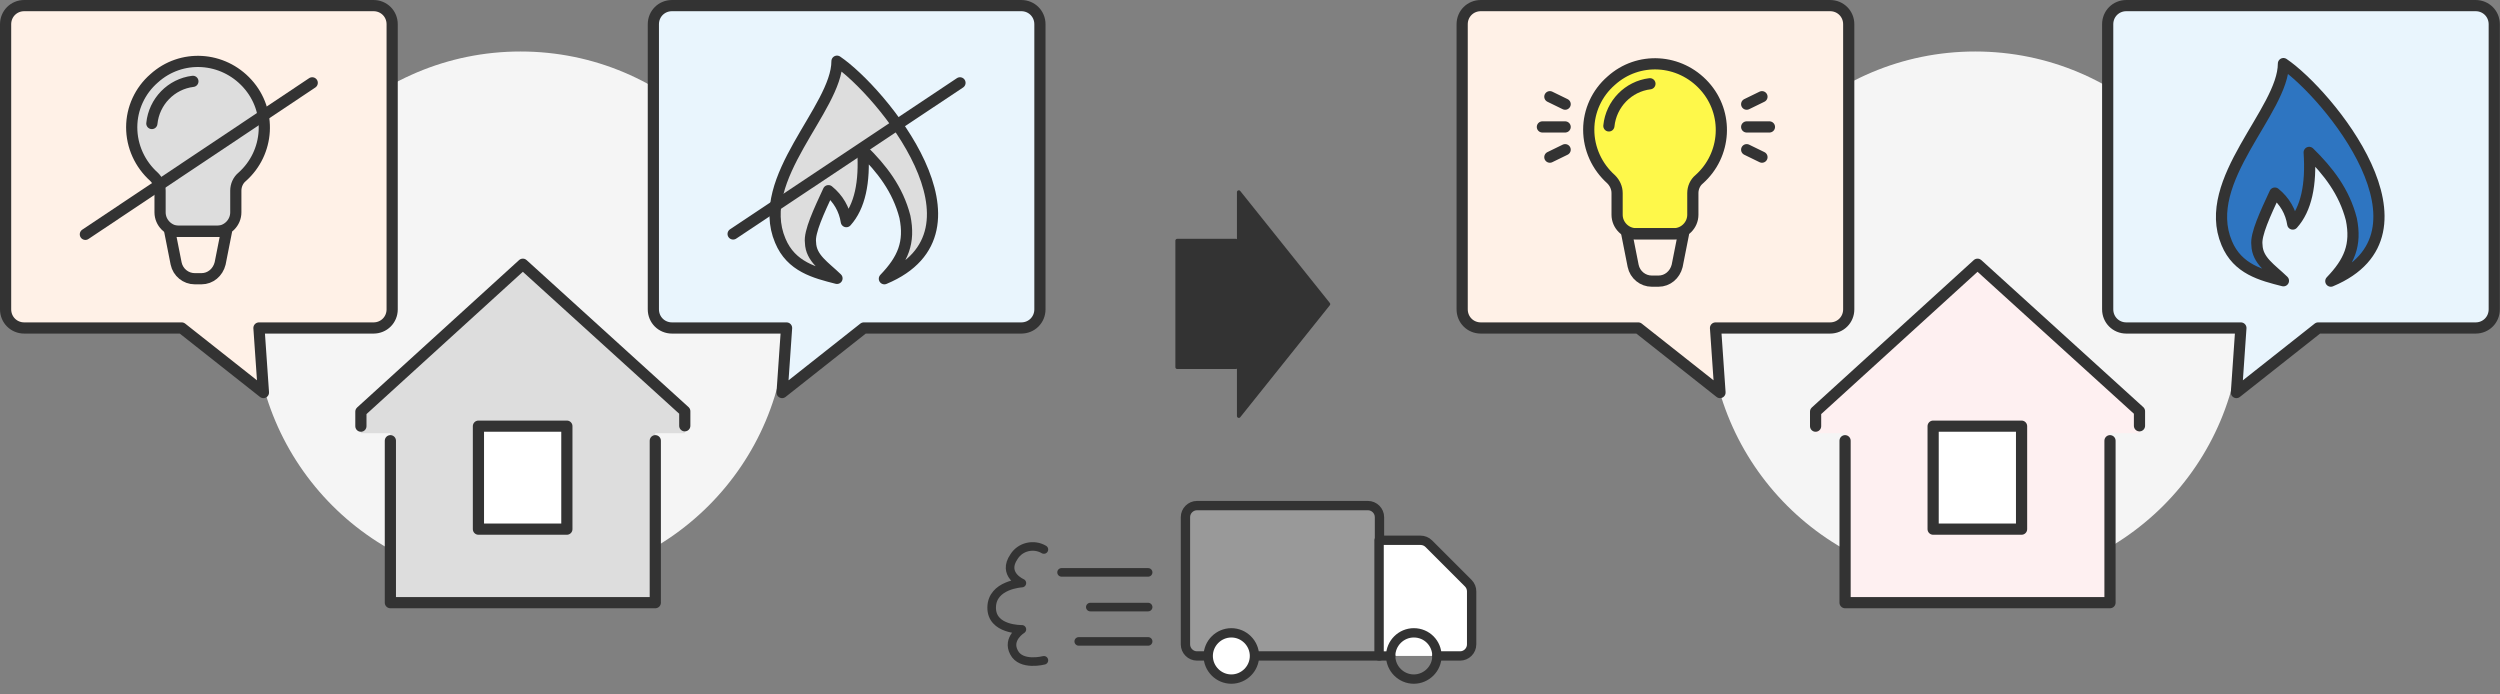
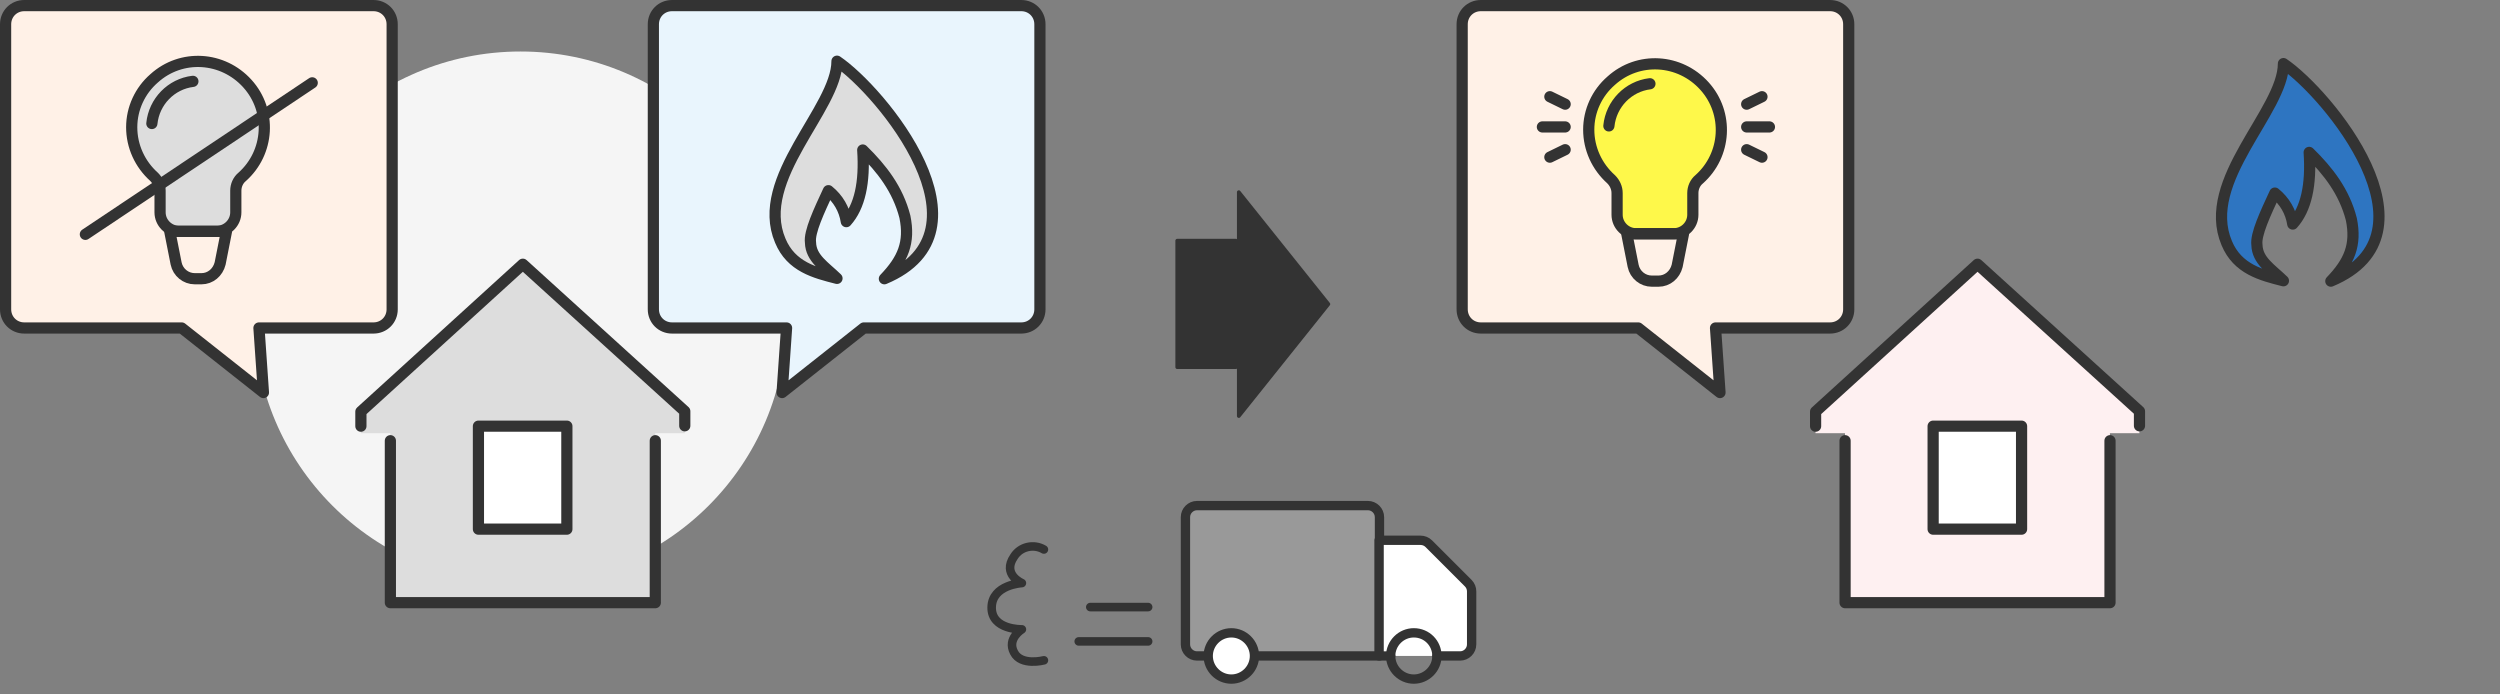
<svg xmlns="http://www.w3.org/2000/svg" version="1.1" id="レイヤー_1" x="0px" y="0px" viewBox="0 0 670 186.1" style="enable-background:new 0 0 670 186.1;" xml:space="preserve">
  <rect x="0" y="0" width="670" height="186.1" fill="#808080" stroke="none" />
  <style type="text/css">
	.st0{fill:#333333;stroke:#333333;stroke-linecap:round;stroke-linejoin:round;}
	.st1{fill:#333333;stroke:#333333;stroke-linejoin:round;}
	.st2{fill:#F5F5F5;}
	.st3{fill:#FEF0F1;}
	.st4{fill:none;stroke:#333333;stroke-width:3;stroke-linecap:round;stroke-linejoin:round;}
	.st5{fill:#FFFFFF;stroke:#333333;stroke-width:3;stroke-linecap:round;stroke-linejoin:round;}
	.st6{fill:#FFF1E7;stroke:#333333;stroke-width:3;stroke-linecap:round;stroke-linejoin:round;}
	.st7{fill:#E9F5FD;stroke:#333333;stroke-width:3;stroke-linecap:round;stroke-linejoin:round;}
	.st8{fill:#2E75C1;stroke:#333333;stroke-width:3;stroke-linecap:round;stroke-linejoin:round;}
	.st9{fill:#FEF84A;stroke:#333333;stroke-width:3;stroke-linecap:round;stroke-linejoin:round;}
	.st10{fill:#DDDDDD;}
	.st11{fill:#DDDDDD;stroke:#333333;stroke-width:3;stroke-linecap:round;stroke-linejoin:round;}
	.st12{fill:none;stroke:#333333;stroke-width:3;stroke-linecap:round;}
	.st13{fill:#999999;stroke:#333333;stroke-width:2.5;stroke-linecap:round;stroke-linejoin:round;}
	.st14{fill:#FFFFFF;stroke:#333333;stroke-width:2.5;stroke-linecap:round;stroke-linejoin:round;}
	.st15{fill:none;stroke:#333333;stroke-width:2.5;stroke-linecap:round;stroke-linejoin:round;}
	.st16{fill:none;stroke:#333333;stroke-width:2.3;stroke-linecap:round;}
	.st17{fill:none;stroke:#333333;stroke-width:2.3;stroke-linecap:round;stroke-linejoin:round;}
</style>
  <g id="グループ_8241" transform="translate(-347.5 -366.5)">
    <g id="グループ_8222" transform="translate(663 418)">
      <path id="パス_4079" class="st0" d="M40.5,30l-24,30V0L40.5,30z" />
      <rect id="長方形_149359" y="13" class="st1" width="15.7" height="33.9" />
    </g>
    <g id="グループ_8230" transform="translate(658.36 123.501)">
-       <circle id="楕円形_342" class="st2" cx="218.5" cy="328.1" r="71.3" />
      <path id="パス_4080" class="st3" d="M219.1,313.8l-43.4,39.4v5.9h7.9v45.3h71v-45.3h7.9v-5.9L219.1,313.8z" />
      <g id="グループ_8218" transform="translate(175.72 313.812)">
        <g id="グループ_8191" transform="translate(0 0)">
          <g id="グループ_8193">
            <path id="パス_4074" class="st4" d="M78.9,47.3v43.4h-71V47.3" />
            <path id="パス_4075" class="st4" d="M0,43.4v-3.9L43.4,0l43.4,39.4v3.9" />
          </g>
        </g>
        <rect id="長方形_149355" x="31.5" y="43.4" class="st5" width="23.7" height="27.6" />
      </g>
      <path id="合体_7" class="st6" d="M128.2,330.9H86c-2.8,0-5-2.2-5-5v-76.4c0-2.8,2.2-5,5-5h93.6c2.8,0,5,2.2,5,5v76.4    c0,2.8-2.2,5-5,5h-30.7l1.2,17.3L128.2,330.9z" />
-       <path id="合体_8" class="st7" d="M289.7,330.9H259c-2.8,0-5-2.2-5-5v-76.4c0-2.8,2.2-5,5-5h93.6c2.8,0,5,2.2,5,5v76.4    c0,2.8-2.2,5-5,5h-42.2l-21.9,17.3L289.7,330.9z" />
      <g id="グループ_8237" transform="translate(284.5 260.044)">
        <g id="グループ_8004" transform="translate(0 0)">
          <path id="パス_4038" class="st8" d="M16.6,0c11.8,8,43.1,45.6,12.7,58.3c5-5.2,6.9-9.7,5.5-16.6c-1.9-7.4-6.2-12.9-11.3-17.9      c0.6,8.7-0.8,15.2-4.4,19.2c-0.5-3.3-2.2-6.2-4.8-8.3c-2.5,5.4-5.2,11.1-4.8,13.9c0.1,4.2,3.8,6.4,7.1,9.6      c-5.9-1.5-12.3-3.1-15.2-10.1C-5.7,31.3,16.6,12.7,16.6,0z" />
        </g>
      </g>
      <g id="グループ_8238" transform="translate(102.5 260.045)">
        <g id="グループ_7840" transform="translate(12.421)">
          <g id="グループ_8003" transform="translate(0 0)">
            <path id="パス_4030" class="st9" d="M7.6,34.7v5.8c0,2.8,2.3,5.1,5.1,5.1h10.1c2.8,0,5.1-2.3,5.1-5.1l0,0v-5.8       c0-1.4,0.6-2.8,1.7-3.7c7.3-6.5,8-17.7,1.4-25s-17.7-8-25-1.4C2.2,7.9,0,12.7,0,17.7c0,5.1,2.2,9.9,6,13.3       C7,32,7.6,33.3,7.6,34.7z" />
            <path id="パス_4031" class="st4" d="M18.7,58.3h-1.8c-2.4,0-4.5-1.7-5-4.1l-1.7-8.6h15.2l-1.7,8.6       C23.1,56.6,21.1,58.3,18.7,58.3z" />
            <path id="パス_4032" class="st4" d="M5.4,16.7C6,10.8,10.6,6.1,16.4,5.4" />
          </g>
        </g>
        <g id="グループ_7841" transform="translate(54.749 8.871)">
          <line id="線_137" class="st4" x1="4.1" y1="0" x2="0" y2="2" />
          <line id="線_138" class="st4" x1="4.1" y1="16.2" x2="0" y2="14.2" />
          <line id="線_139" class="st4" x1="6.1" y1="8.1" x2="0" y2="8.1" />
        </g>
        <g id="グループ_7842" transform="translate(0 8.871)">
          <line id="線_137-2" class="st4" x1="2" y1="0" x2="6.1" y2="2" />
          <line id="線_138-2" class="st4" x1="2" y1="16.2" x2="6.1" y2="14.2" />
          <line id="線_139-2" class="st4" x1="0" y1="8.1" x2="6.1" y2="8.1" />
        </g>
      </g>
    </g>
    <g id="グループ_8240" transform="translate(268.5 123.501)">
      <circle id="楕円形_342-2" class="st2" cx="218.5" cy="328.1" r="71.3" />
      <path id="パス_4080-2" class="st10" d="M219.1,313.8l-43.4,39.4v5.9h7.9v45.3h71v-45.3h7.9v-5.9L219.1,313.8z" />
      <g id="グループ_8218-2" transform="translate(175.72 313.812)">
        <g id="グループ_8191-2" transform="translate(0 0)">
          <g id="グループ_8193-2">
            <path id="パス_4074-2" class="st4" d="M78.9,47.3v43.4h-71V47.3" />
            <path id="パス_4075-2" class="st4" d="M0,43.4v-3.9L43.4,0l43.4,39.4v3.9" />
          </g>
        </g>
        <rect id="長方形_149355-2" x="31.5" y="43.4" class="st5" width="23.7" height="27.6" />
      </g>
      <path id="合体_7-2" class="st6" d="M127.7,330.9H85.5c-2.8,0-5-2.2-5-5v-76.4c0-2.8,2.2-5,5-5h93.6c2.8,0,5,2.2,5,5v76.4    c0,2.8-2.2,5-5,5h-30.7l1.2,17.3L127.7,330.9z" />
      <path id="合体_8-2" class="st7" d="M289.8,330.9h-30.7c-2.8,0-5-2.2-5-5v-76.4c0-2.8,2.2-5,5-5h93.6c2.8,0,5,2.2,5,5v76.4    c0,2.8-2.2,5-5,5h-42.2l-21.9,17.3L289.8,330.9z" />
      <g id="グループ_8198" transform="translate(101.876 259.4)">
        <g id="グループ_8196" transform="translate(12.421)">
          <g id="グループ_8009">
            <path id="パス_4030-2" class="st11" d="M7.6,34.7v5.8c0,2.8,2.3,5.1,5.1,5.1c0,0,0,0,0,0h10.1c2.8,0,5.1-2.3,5.1-5.1       c0,0,0,0,0,0v-5.8c0-1.4,0.6-2.8,1.7-3.7c7.3-6.5,8-17.7,1.4-25s-17.7-8-25-1.4C2.2,7.9,0,12.7,0,17.7c0,5.1,2.2,9.9,6,13.3       C7,32,7.6,33.3,7.6,34.7z" />
            <path id="パス_4031-2" class="st4" d="M18.7,58.3h-1.8c-2.4,0-4.5-1.7-5-4.1l-1.7-8.6h15.2l-1.7,8.6       C23.1,56.6,21.1,58.3,18.7,58.3z" />
            <path id="パス_4032-2" class="st4" d="M5.4,16.7C6,10.8,10.6,6.1,16.4,5.4" />
          </g>
        </g>
        <line id="線_154" class="st12" x1="0" y1="46.4" x2="60.8" y2="5.8" />
      </g>
      <g id="グループ_8197" transform="translate(275.475 259.4)">
        <g id="グループ_8008" transform="translate(11.24 0)">
          <path id="パス_4061" class="st11" d="M16.6,0c11.8,8,43.1,45.6,12.7,58.3c5-5.2,6.9-9.7,5.5-16.6c-1.9-7.4-6.2-12.9-11.3-17.9      c0.6,8.7-0.8,15.2-4.4,19.2c-0.5-3.3-2.2-6.2-4.8-8.3c-2.5,5.4-5.2,11.1-4.8,13.9c0.1,4.2,3.8,6.4,7.1,9.6      c-5.9-1.5-12.3-3.1-15.2-10.1C-5.7,31.4,16.6,12.7,16.6,0z" />
        </g>
-         <line id="線_147" class="st12" x1="0" y1="46.3" x2="60.8" y2="5.8" />
      </g>
    </g>
  </g>
  <g id="グループ_8328" transform="translate(69.566 337.665)">
    <g id="グループ_8189_00000175280862328435215060000004699669366516978318_" transform="translate(0.833 0.833)">
      <path id="パス_4070_00000172438071784689611180000009493186120556175006_" class="st13" d="M265.8-162.7h33.5v-37.2    c0-1.7-1.4-3.1-3.1-3.1h-45.8c-1.7,0-3.1,1.4-3.1,3.1v34.1c0,1.7,1.4,3.1,3.1,3.1h3.1" />
      <path id="パス_4071_00000136404588475032843920000007347434676952983739_" class="st14" d="M314.7-162.7h6.2    c1.7,0,3.1-1.4,3.1-3.1V-180c0-0.8-0.3-1.6-0.9-2.2l-10.6-10.6c-0.6-0.6-1.4-0.9-2.2-0.9h-11.1v31h3.1" />
      <path id="パス_4072_00000039134622952706600120000001470165468643957666_" class="st14" d="M265.8-162.7c0,3.4-2.8,6.2-6.2,6.2    c-3.4,0-6.2-2.8-6.2-6.2s2.8-6.2,6.2-6.2C263-168.9,265.8-166.1,265.8-162.7z" />
-       <path id="パス_4073_00000144302164963484222820000001942252830781777840_" class="st15" d="M314.7-162.7c0,3.4-2.8,6.2-6.2,6.2    c-3.4,0-6.2-2.8-6.2-6.2s2.8-6.2,6.2-6.2C312-168.9,314.7-166.1,314.7-162.7z" />
+       <path id="パス_4073_00000144302164963484222820000001942252830781777840_" class="st15" d="M314.7-162.7c0,3.4-2.8,6.2-6.2,6.2    c-3.4,0-6.2-2.8-6.2-6.2s2.8-6.2,6.2-6.2C312-168.9,314.7-166.1,314.7-162.7" />
    </g>
    <g id="グループ_8276_00000014610684265238470770000003311713335808175507_" transform="translate(-273.066 -583.168)">
-       <line id="線_155_00000004505273240408902270000017736409109131732904_" class="st16" x1="488" y1="398.9" x2="511.2" y2="398.9" />
      <line id="線_156_00000065059073805362349340000004306794183866814354_" class="st16" x1="495.7" y1="408.2" x2="511.2" y2="408.2" />
      <line id="線_157_00000130617246555860464370000013393052939080378523_" class="st16" x1="492.6" y1="417.4" x2="511.2" y2="417.4" />
    </g>
    <path id="パス_4089" class="st17" d="M210.2-190.4c-2.7-1.6-6.3-0.8-8,1.9c-3.3,4.8,2.1,7.1,2.1,7.1s-8,0.4-8.1,6.5   c-0.1,6.1,8.1,5.9,8.1,5.9s-4.1,2.5-2.1,6.2c1.9,3.7,8,2.1,8,2.1" />
  </g>
</svg>